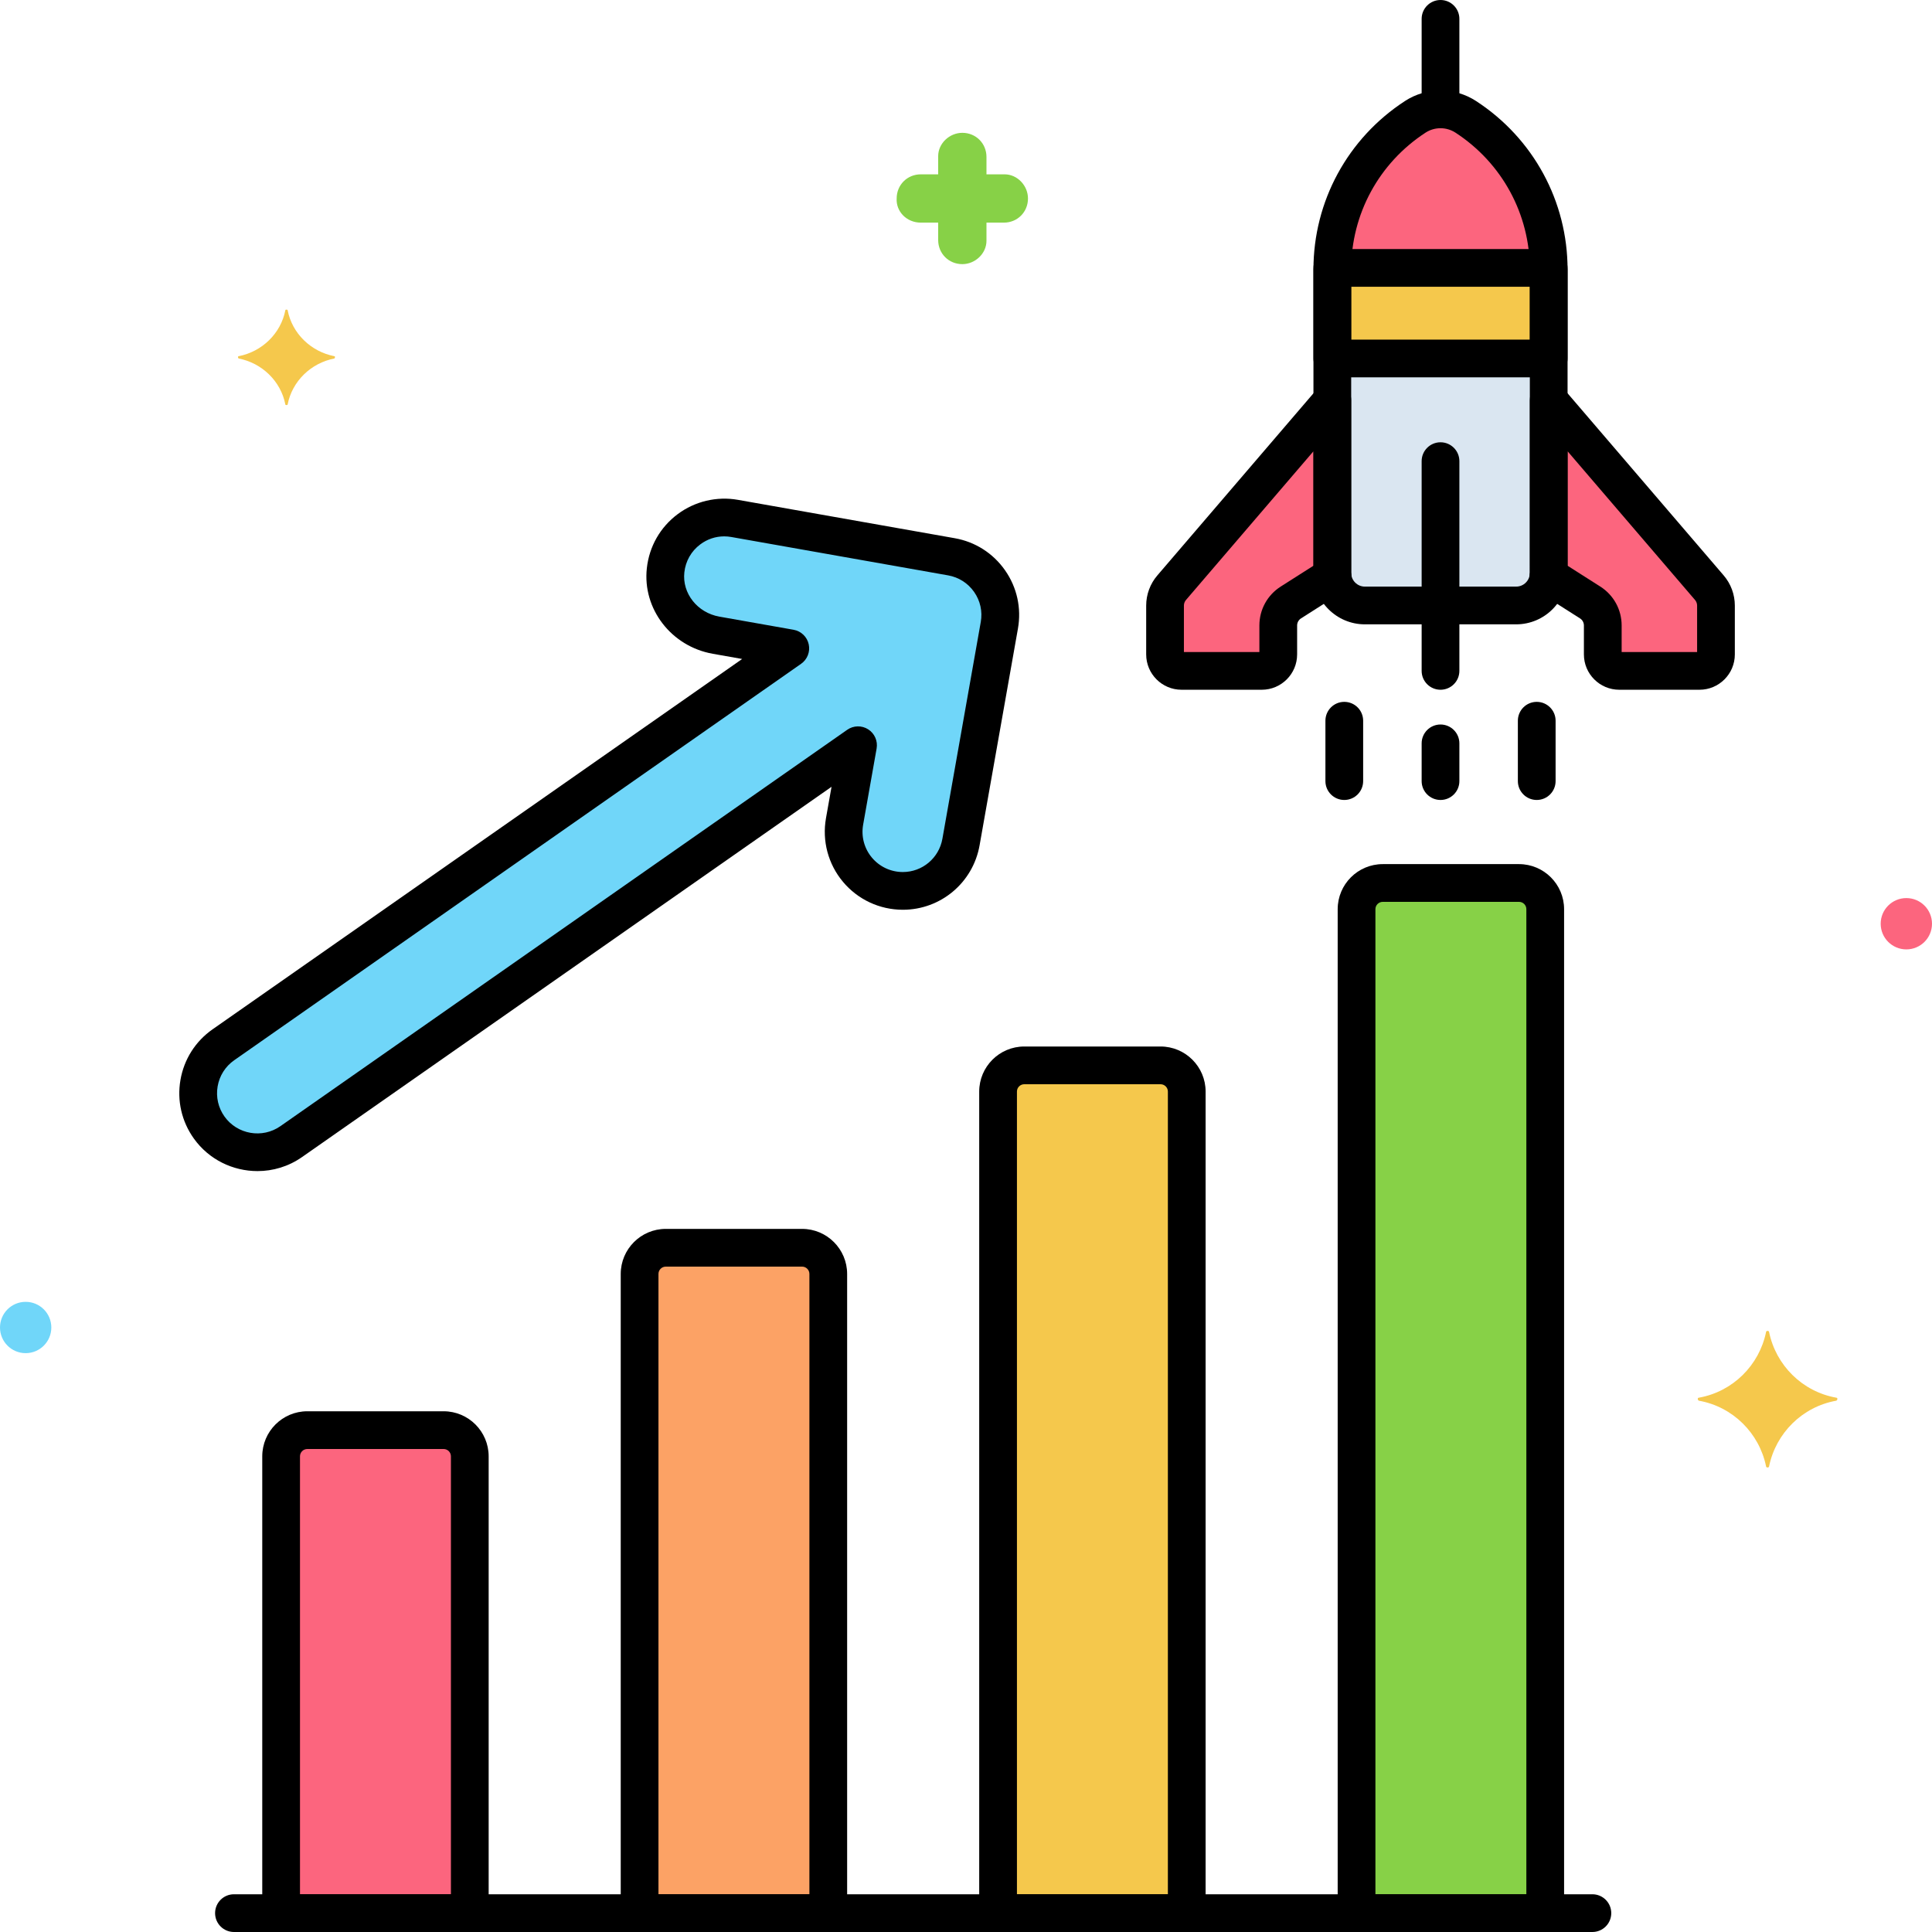
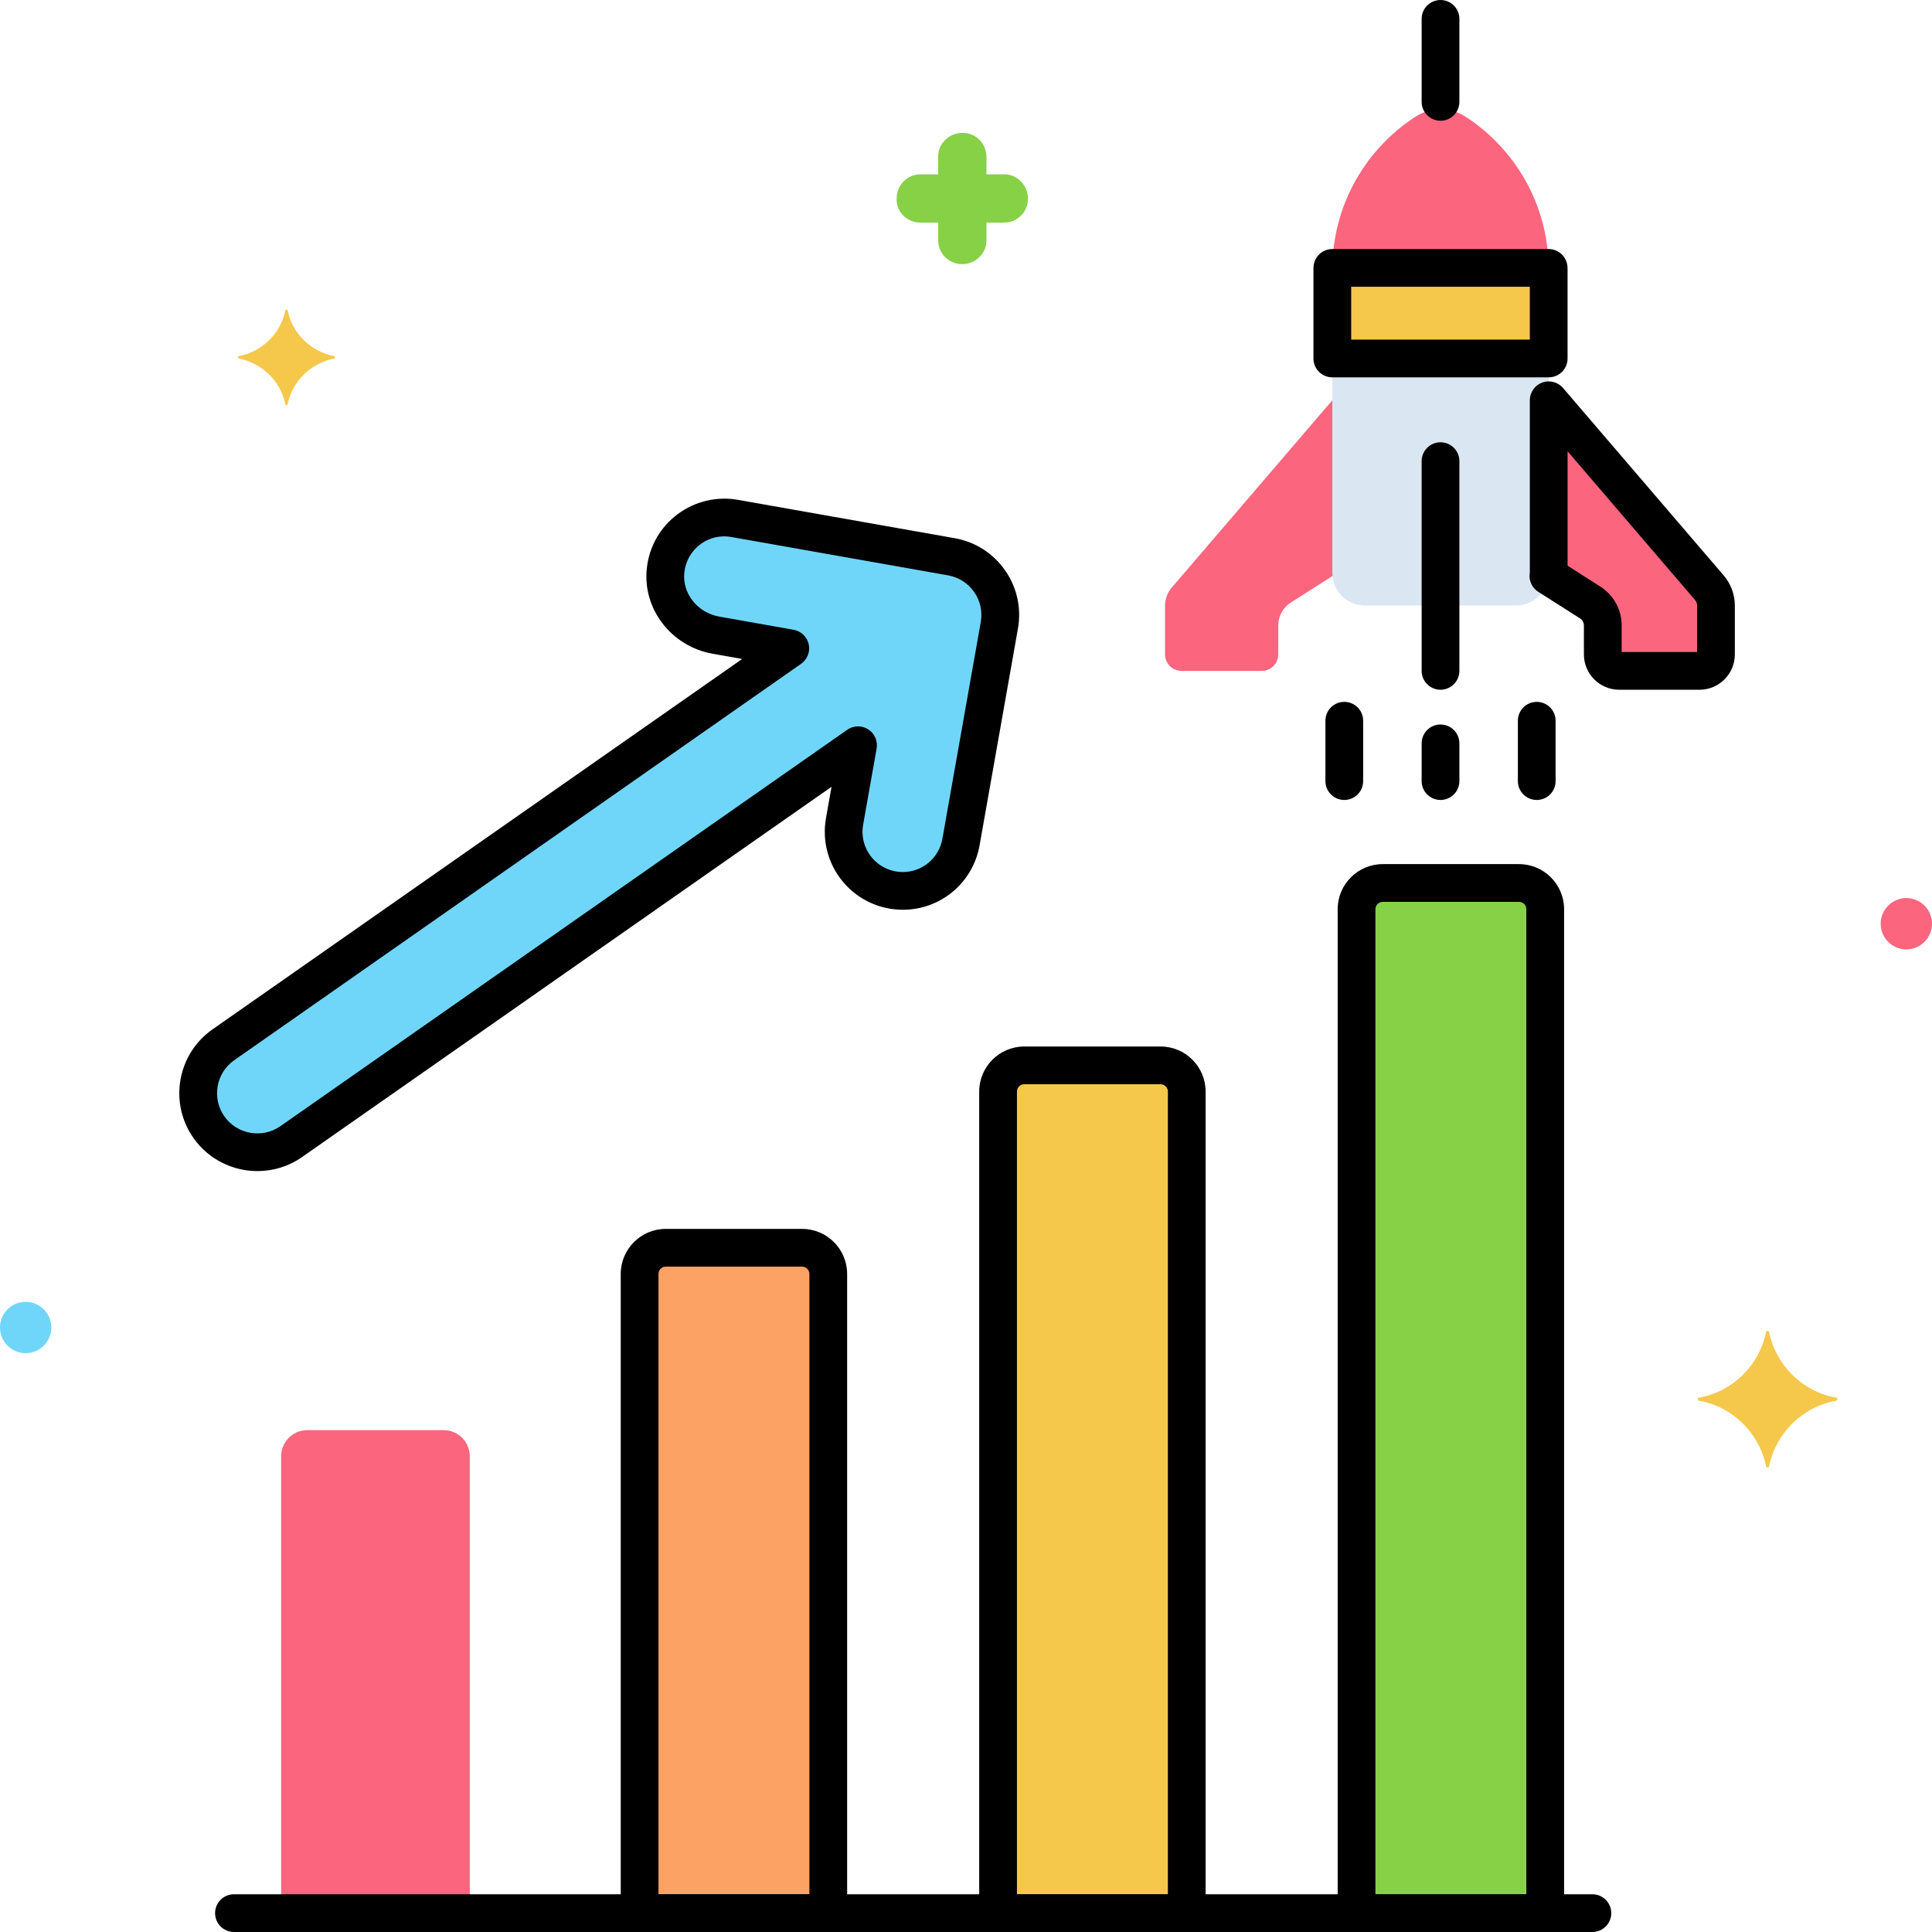
<svg xmlns="http://www.w3.org/2000/svg" version="1.1" x="0px" y="0px" width="256px" height="256px" viewBox="0 0 256 256" enable-background="new 0 0 256 256" xml:space="preserve">
  <g id="Layer_1">
</g>
  <g id="Layer_2">
</g>
  <g id="Layer_3">
</g>
  <g id="Layer_4">
</g>
  <g id="Layer_5">
</g>
  <g id="Layer_6">
</g>
  <g id="Layer_7">
</g>
  <g id="Layer_8">
</g>
  <g id="Layer_9">
</g>
  <g id="Layer_10">
</g>
  <g id="Layer_11">
</g>
  <g id="Layer_12">
</g>
  <g id="Layer_13">
</g>
  <g id="Layer_14">
</g>
  <g id="Layer_15">
</g>
  <g id="Layer_16">
</g>
  <g id="Layer_17">
</g>
  <g id="Layer_18">
</g>
  <g id="Layer_19">
</g>
  <g id="Layer_20">
</g>
  <g id="Layer_21">
</g>
  <g id="Layer_22">
</g>
  <g id="Layer_23">
</g>
  <g id="Layer_24">
</g>
  <g id="Layer_25">
</g>
  <g id="Layer_26">
</g>
  <g id="Layer_27">
</g>
  <g id="Layer_28">
</g>
  <g id="Layer_29">
</g>
  <g id="Layer_30">
</g>
  <g id="Layer_31">
</g>
  <g id="Layer_32">
</g>
  <g id="Layer_33">
</g>
  <g id="Layer_34">
</g>
  <g id="Layer_35">
</g>
  <g id="Layer_36">
</g>
  <g id="Layer_37">
    <g>
      <g>
        <path fill="#FC657E" d="M62.25,253.5h-25v-60.53c0-1.917,1.554-3.47,3.47-3.47h18.06c1.917,0,3.47,1.554,3.47,3.47V253.5z" />
      </g>
      <g>
        <path fill="#FCA265" d="M109.75,253.5h-25v-84.696c0-1.917,1.554-3.47,3.47-3.47h18.06c1.917,0,3.47,1.554,3.47,3.47V253.5z" />
      </g>
      <g>
        <path fill="#F5C84C" d="M157.25,253.5h-25V144.637c0-1.917,1.554-3.47,3.47-3.47h18.06c1.917,0,3.47,1.554,3.47,3.47V253.5z" />
      </g>
      <g>
        <path fill="#87D147" d="M204.75,253.5h-25V120.47c0-1.917,1.554-3.47,3.47-3.47h18.06c1.917,0,3.47,1.554,3.47,3.47V253.5z" />
      </g>
      <g>
        <path fill="#70D6F9" d="M126.071,73.777l-28.723-5.083c-4.436-0.791-8.653,2.326-9.154,6.873c-0.457,4.143,2.579,7.873,6.684,8.6     l9.841,1.742l-75.114,52.527c-3.571,2.497-4.418,7.427-1.885,10.973l0,0c2.497,3.496,7.343,4.328,10.864,1.866l75.113-52.526     l-1.787,10.1c-0.848,4.791,2.834,9.197,7.718,9.2c3.731,0.002,7.037-2.67,7.71-6.47l5.083-28.723     C133.174,78.595,130.332,74.53,126.071,73.777z" />
      </g>
      <g>
        <path fill="#FC657E" d="M205.204,35.5c-0.072-8.389-4.423-15.747-10.978-20.015c-2.04-1.329-4.663-1.329-6.703,0     c-6.555,4.269-10.905,11.627-10.978,20.015H205.204z" />
      </g>
      <g>
        <path fill="#DAE6F1" d="M176.539,47.5v28.417c0,2.38,1.93,4.31,4.31,4.31H200.9c2.381,0,4.31-1.93,4.31-4.31V47.5H176.539z" />
      </g>
      <g>
        <g>
          <path fill="#FC657E" d="M176.539,75.917v-22.88l-21.288,24.836c-0.565,0.659-0.876,1.499-0.876,2.368v6.473      c0,1.205,0.977,2.181,2.181,2.181h10.638c1.205,0,2.181-0.977,2.181-2.181v-3.837c0-1.234,0.63-2.383,1.672-3.045l5.532-3.52      C176.567,76.179,176.539,76.052,176.539,75.917z" />
        </g>
        <g>
          <path fill="#FC657E" d="M226.499,77.873l-21.288-24.836v22.88c0,0.135-0.028,0.262-0.04,0.394l5.532,3.52      c1.041,0.662,1.672,1.811,1.672,3.045v3.837c0,1.205,0.977,2.181,2.181,2.181h10.638c1.205,0,2.181-0.977,2.181-2.181V80.24      C227.375,79.372,227.064,78.532,226.499,77.873z" />
        </g>
      </g>
      <g>
        <path fill="#F5C84C" d="M176.539,35.711V47.5h28.672V35.711c0-0.071-0.006-0.14-0.007-0.211h-28.658     C176.545,35.571,176.539,35.64,176.539,35.711z" />
      </g>
      <g>
        <path fill="#87D147" d="M122.013,29.5h2.3v2.3c0,1.8,1.4,3.2,3.2,3.2c1.7,0,3.2-1.4,3.2-3.1v-0.1v-2.3h2.3c1.8,0,3.2-1.4,3.2-3.2     c0-1.7-1.4-3.2-3.1-3.2h-0.1h-2.3v-2.3c0-1.8-1.4-3.2-3.2-3.2c-1.7,0-3.2,1.4-3.2,3.1v0.1v2.3h-2.3c-1.8,0-3.2,1.4-3.2,3.2     C118.713,28,120.113,29.5,122.013,29.5C121.913,29.5,121.913,29.5,122.013,29.5z" />
      </g>
      <g>
        <circle fill="#70D6F9" cx="3.4" cy="175.9" r="3.4" />
      </g>
      <g>
        <circle fill="#FC657E" cx="252.6" cy="122.4" r="3.4" />
      </g>
      <g>
        <path fill="#F5C84C" d="M44.312,47.2c-3.1-0.6-5.6-3-6.2-6.1c0-0.1-0.3-0.1-0.3,0c-0.6,3.1-3.1,5.5-6.2,6.1c-0.1,0-0.1,0.2,0,0.3     c3.1,0.6,5.6,3,6.2,6.1c0,0.1,0.3,0.1,0.3,0c0.6-3.1,3.1-5.5,6.2-6.1C44.413,47.4,44.413,47.2,44.312,47.2z" />
      </g>
      <g>
        <path fill="#F5C84C" d="M225.113,185.2c4.5-0.8,8-4.3,8.9-8.7c0-0.2,0.4-0.2,0.4,0c0.9,4.4,4.4,7.9,8.9,8.7c0.2,0,0.2,0.3,0,0.4     c-4.5,0.8-8,4.3-8.9,8.7c0,0.2-0.4,0.2-0.4,0c-0.9-4.4-4.4-7.9-8.9-8.7C224.913,185.5,224.913,185.2,225.113,185.2z" />
      </g>
      <g>
-         <path d="M62.25,256h-25c-1.381,0-2.5-1.119-2.5-2.5v-60.53c0-3.292,2.678-5.97,5.97-5.97h18.06c3.292,0,5.97,2.678,5.97,5.97     v60.53C64.75,254.881,63.631,256,62.25,256z M39.75,251h20v-58.03c0-0.535-0.435-0.97-0.97-0.97H40.72     c-0.535,0-0.97,0.435-0.97,0.97V251z" />
-       </g>
+         </g>
      <g>
        <path d="M109.75,256h-25c-1.381,0-2.5-1.119-2.5-2.5v-84.696c0-3.292,2.678-5.97,5.97-5.97h18.06c3.292,0,5.97,2.678,5.97,5.97     V253.5C112.25,254.881,111.131,256,109.75,256z M87.25,251h20v-82.196c0-0.535-0.435-0.97-0.97-0.97H88.22     c-0.535,0-0.97,0.435-0.97,0.97V251z" />
      </g>
      <g>
        <path d="M157.25,256h-25c-1.381,0-2.5-1.119-2.5-2.5V144.637c0-3.292,2.678-5.97,5.97-5.97h18.06c3.292,0,5.97,2.678,5.97,5.97     V253.5C159.75,254.881,158.631,256,157.25,256z M134.75,251h20V144.637c0-0.535-0.435-0.97-0.97-0.97h-18.06     c-0.535,0-0.97,0.435-0.97,0.97V251z" />
      </g>
      <g>
        <path d="M204.75,256h-25c-1.381,0-2.5-1.119-2.5-2.5V120.47c0-3.292,2.678-5.97,5.97-5.97h18.06c3.292,0,5.97,2.678,5.97,5.97     V253.5C207.25,254.881,206.131,256,204.75,256z M182.25,251h20V120.47c0-0.535-0.435-0.97-0.97-0.97h-18.06     c-0.535,0-0.97,0.435-0.97,0.97V251z" />
      </g>
      <g>
        <path d="M211,256H31c-1.381,0-2.5-1.119-2.5-2.5s1.119-2.5,2.5-2.5h180c1.381,0,2.5,1.119,2.5,2.5S212.381,256,211,256z" />
      </g>
      <g>
        <path d="M34.118,155.176c-3.233,0-6.424-1.504-8.433-4.316c-1.616-2.262-2.246-5.017-1.775-7.756s1.984-5.125,4.262-6.718     L98.34,87.318l-3.898-0.69c-5.491-0.972-9.327-5.951-8.733-11.335c0.318-2.886,1.769-5.43,4.084-7.163     c2.279-1.706,5.192-2.397,7.994-1.897l28.72,5.082c2.718,0.481,5.086,1.992,6.668,4.253c1.582,2.262,2.188,5.005,1.707,7.723     l-5.083,28.723c-0.876,4.946-5.151,8.534-10.167,8.534c-0.002,0-0.004,0-0.007,0c-3.067-0.002-5.954-1.35-7.922-3.698     c-1.967-2.347-2.789-5.422-2.256-8.438l0.736-4.158l-70.167,49.067C38.225,154.575,36.163,155.176,34.118,155.176z      M95.959,71.071c-1.138,0-2.237,0.364-3.17,1.063c-1.196,0.895-1.945,2.211-2.11,3.707c-0.306,2.774,1.729,5.35,4.634,5.864     l9.841,1.742c0.996,0.176,1.787,0.935,2.005,1.922s-0.18,2.009-1.008,2.588l-75.114,52.527c-1.176,0.822-1.957,2.053-2.2,3.467     c-0.243,1.414,0.083,2.836,0.916,4.003c1.692,2.369,5.01,2.939,7.397,1.271l75.113-52.526c0.829-0.58,1.925-0.603,2.777-0.059     c0.852,0.543,1.293,1.547,1.117,2.543l-1.787,10.101c-0.275,1.556,0.149,3.144,1.165,4.355c1.016,1.212,2.508,1.908,4.093,1.909     c0.001,0,0.002,0,0.003,0c2.586,0,4.791-1.852,5.243-4.406l5.083-28.722c0.249-1.403-0.064-2.819-0.881-3.986     s-2.039-1.947-3.441-2.195l0,0l-28.723-5.083C96.594,71.099,96.275,71.071,95.959,71.071z" />
      </g>
      <g>
-         <path d="M200.9,82.728H180.85c-3.755,0-6.811-3.055-6.811-6.811V35.71c0-9.034,4.531-17.378,12.12-22.32     c2.865-1.866,6.567-1.866,9.432,0c7.589,4.942,12.12,13.287,12.12,22.32v40.207C207.711,79.672,204.656,82.728,200.9,82.728z      M190.875,16.99c-0.692,0-1.383,0.196-1.987,0.589c-6.167,4.017-9.849,10.794-9.849,18.131v40.207     c0,0.999,0.812,1.811,1.811,1.811H200.9c0.999,0,1.811-0.812,1.811-1.811V35.71c0-7.336-3.682-14.114-9.849-18.131     C192.259,17.187,191.567,16.99,190.875,16.99z" />
-       </g>
+         </g>
      <g>
        <path d="M190.875,16c-1.381,0-2.5-1.119-2.5-2.5v-11c0-1.381,1.119-2.5,2.5-2.5s2.5,1.119,2.5,2.5v11     C193.375,14.881,192.256,16,190.875,16z" />
      </g>
      <g>
        <path d="M190.875,91.395c-1.381,0-2.5-1.119-2.5-2.5V61.105c0-1.381,1.119-2.5,2.5-2.5s2.5,1.119,2.5,2.5v27.789     C193.375,90.275,192.256,91.395,190.875,91.395z" />
      </g>
      <g>
        <g>
-           <path d="M167.194,91.395h-10.638c-2.581,0-4.681-2.1-4.681-4.681v-6.473c0-1.465,0.525-2.884,1.479-3.995l21.288-24.836      c0.681-0.794,1.784-1.08,2.765-0.718c0.981,0.363,1.633,1.298,1.633,2.345v22.796c0.014,0.105,0.023,0.18,0.03,0.256      c0.083,0.93-0.36,1.829-1.148,2.33l-5.532,3.521c-0.322,0.205-0.514,0.555-0.514,0.937v3.837      C171.875,89.295,169.775,91.395,167.194,91.395z M156.875,86.395h10v-3.519c0-2.101,1.058-4.027,2.83-5.155l4.334-2.758V59.795      L157.149,79.5c-0.177,0.207-0.274,0.469-0.274,0.741V86.395z" />
-         </g>
+           </g>
        <g>
          <path d="M225.194,91.395h-10.638c-2.581,0-4.681-2.1-4.681-4.681v-3.837c0-0.381-0.192-0.731-0.514-0.936l-5.532-3.521      c-0.788-0.501-1.23-1.4-1.148-2.33c0.008-0.086,0.019-0.171,0.03-0.256V53.037c0-1.046,0.651-1.982,1.633-2.345      c0.979-0.362,2.084-0.076,2.765,0.718l21.288,24.836c0.953,1.111,1.478,2.53,1.478,3.995v6.473      C229.875,89.295,227.775,91.395,225.194,91.395z M214.875,86.395h10v-6.154c0-0.271-0.097-0.534-0.273-0.74c0,0,0,0,0,0      l-16.89-19.706v15.168l4.334,2.759c1.771,1.127,2.83,3.054,2.83,5.154V86.395z" />
        </g>
      </g>
      <g>
        <path d="M178.125,106c-1.381,0-2.5-1.119-2.5-2.5v-8c0-1.381,1.119-2.5,2.5-2.5s2.5,1.119,2.5,2.5v8     C180.625,104.881,179.506,106,178.125,106z" />
      </g>
      <g>
        <path d="M190.875,106c-1.381,0-2.5-1.119-2.5-2.5v-5c0-1.381,1.119-2.5,2.5-2.5s2.5,1.119,2.5,2.5v5     C193.375,104.881,192.256,106,190.875,106z" />
      </g>
      <g>
        <path d="M203.625,106c-1.381,0-2.5-1.119-2.5-2.5v-8c0-1.381,1.119-2.5,2.5-2.5s2.5,1.119,2.5,2.5v8     C206.125,104.881,205.006,106,203.625,106z" />
      </g>
      <g>
        <path d="M205.211,50h-28.672c-1.381,0-2.5-1.119-2.5-2.5V35.71c0-0.076,0.002-0.151,0.006-0.227     c0.009-1.374,1.126-2.483,2.5-2.483h28.658c1.374,0,2.49,1.109,2.5,2.483c0.004,0.076,0.007,0.152,0.007,0.228V47.5     C207.711,48.881,206.592,50,205.211,50z M179.039,45h23.672v-7h-23.672V45z" />
      </g>
    </g>
  </g>
  <g id="Layer_38">
</g>
  <g id="Layer_39">
</g>
  <g id="Layer_40">
</g>
  <g id="Layer_41">
</g>
  <g id="Layer_42">
</g>
  <g id="Layer_43">
</g>
  <g id="Layer_44">
</g>
  <g id="Layer_45">
</g>
  <g id="Layer_46">
</g>
  <g id="Layer_47">
</g>
  <g id="Layer_48">
</g>
  <g id="Layer_49">
</g>
  <g id="Layer_50">
</g>
  <g id="Layer_51">
</g>
  <g id="Layer_52">
</g>
  <g id="Layer_53">
</g>
  <g id="Layer_54">
</g>
  <g id="Layer_55">
</g>
  <g id="Layer_56">
</g>
  <g id="Layer_57">
</g>
  <g id="Layer_58">
</g>
  <g id="Layer_59">
</g>
  <g id="Layer_60">
</g>
  <g id="Layer_61">
</g>
  <g id="Layer_62">
</g>
  <g id="Layer_63">
</g>
  <g id="Layer_64">
</g>
  <g id="Layer_65">
</g>
  <g id="Layer_66">
</g>
  <g id="Layer_67">
</g>
  <g id="Layer_68">
</g>
  <g id="Layer_69">
</g>
  <g id="Layer_70">
</g>
  <g id="Layer_71">
</g>
  <g id="Layer_72">
</g>
  <g id="Layer_73">
</g>
  <g id="Layer_74">
</g>
  <g id="Layer_75">
</g>
  <g id="Layer_76">
</g>
  <g id="Layer_77">
</g>
  <g id="Layer_78">
</g>
  <g id="Layer_79">
</g>
  <g id="Layer_80">
</g>
  <g id="Layer_81">
</g>
  <g id="Layer_82">
</g>
  <g id="Layer_83">
</g>
  <g id="Layer_84">
</g>
  <g id="Layer_85">
</g>
</svg>